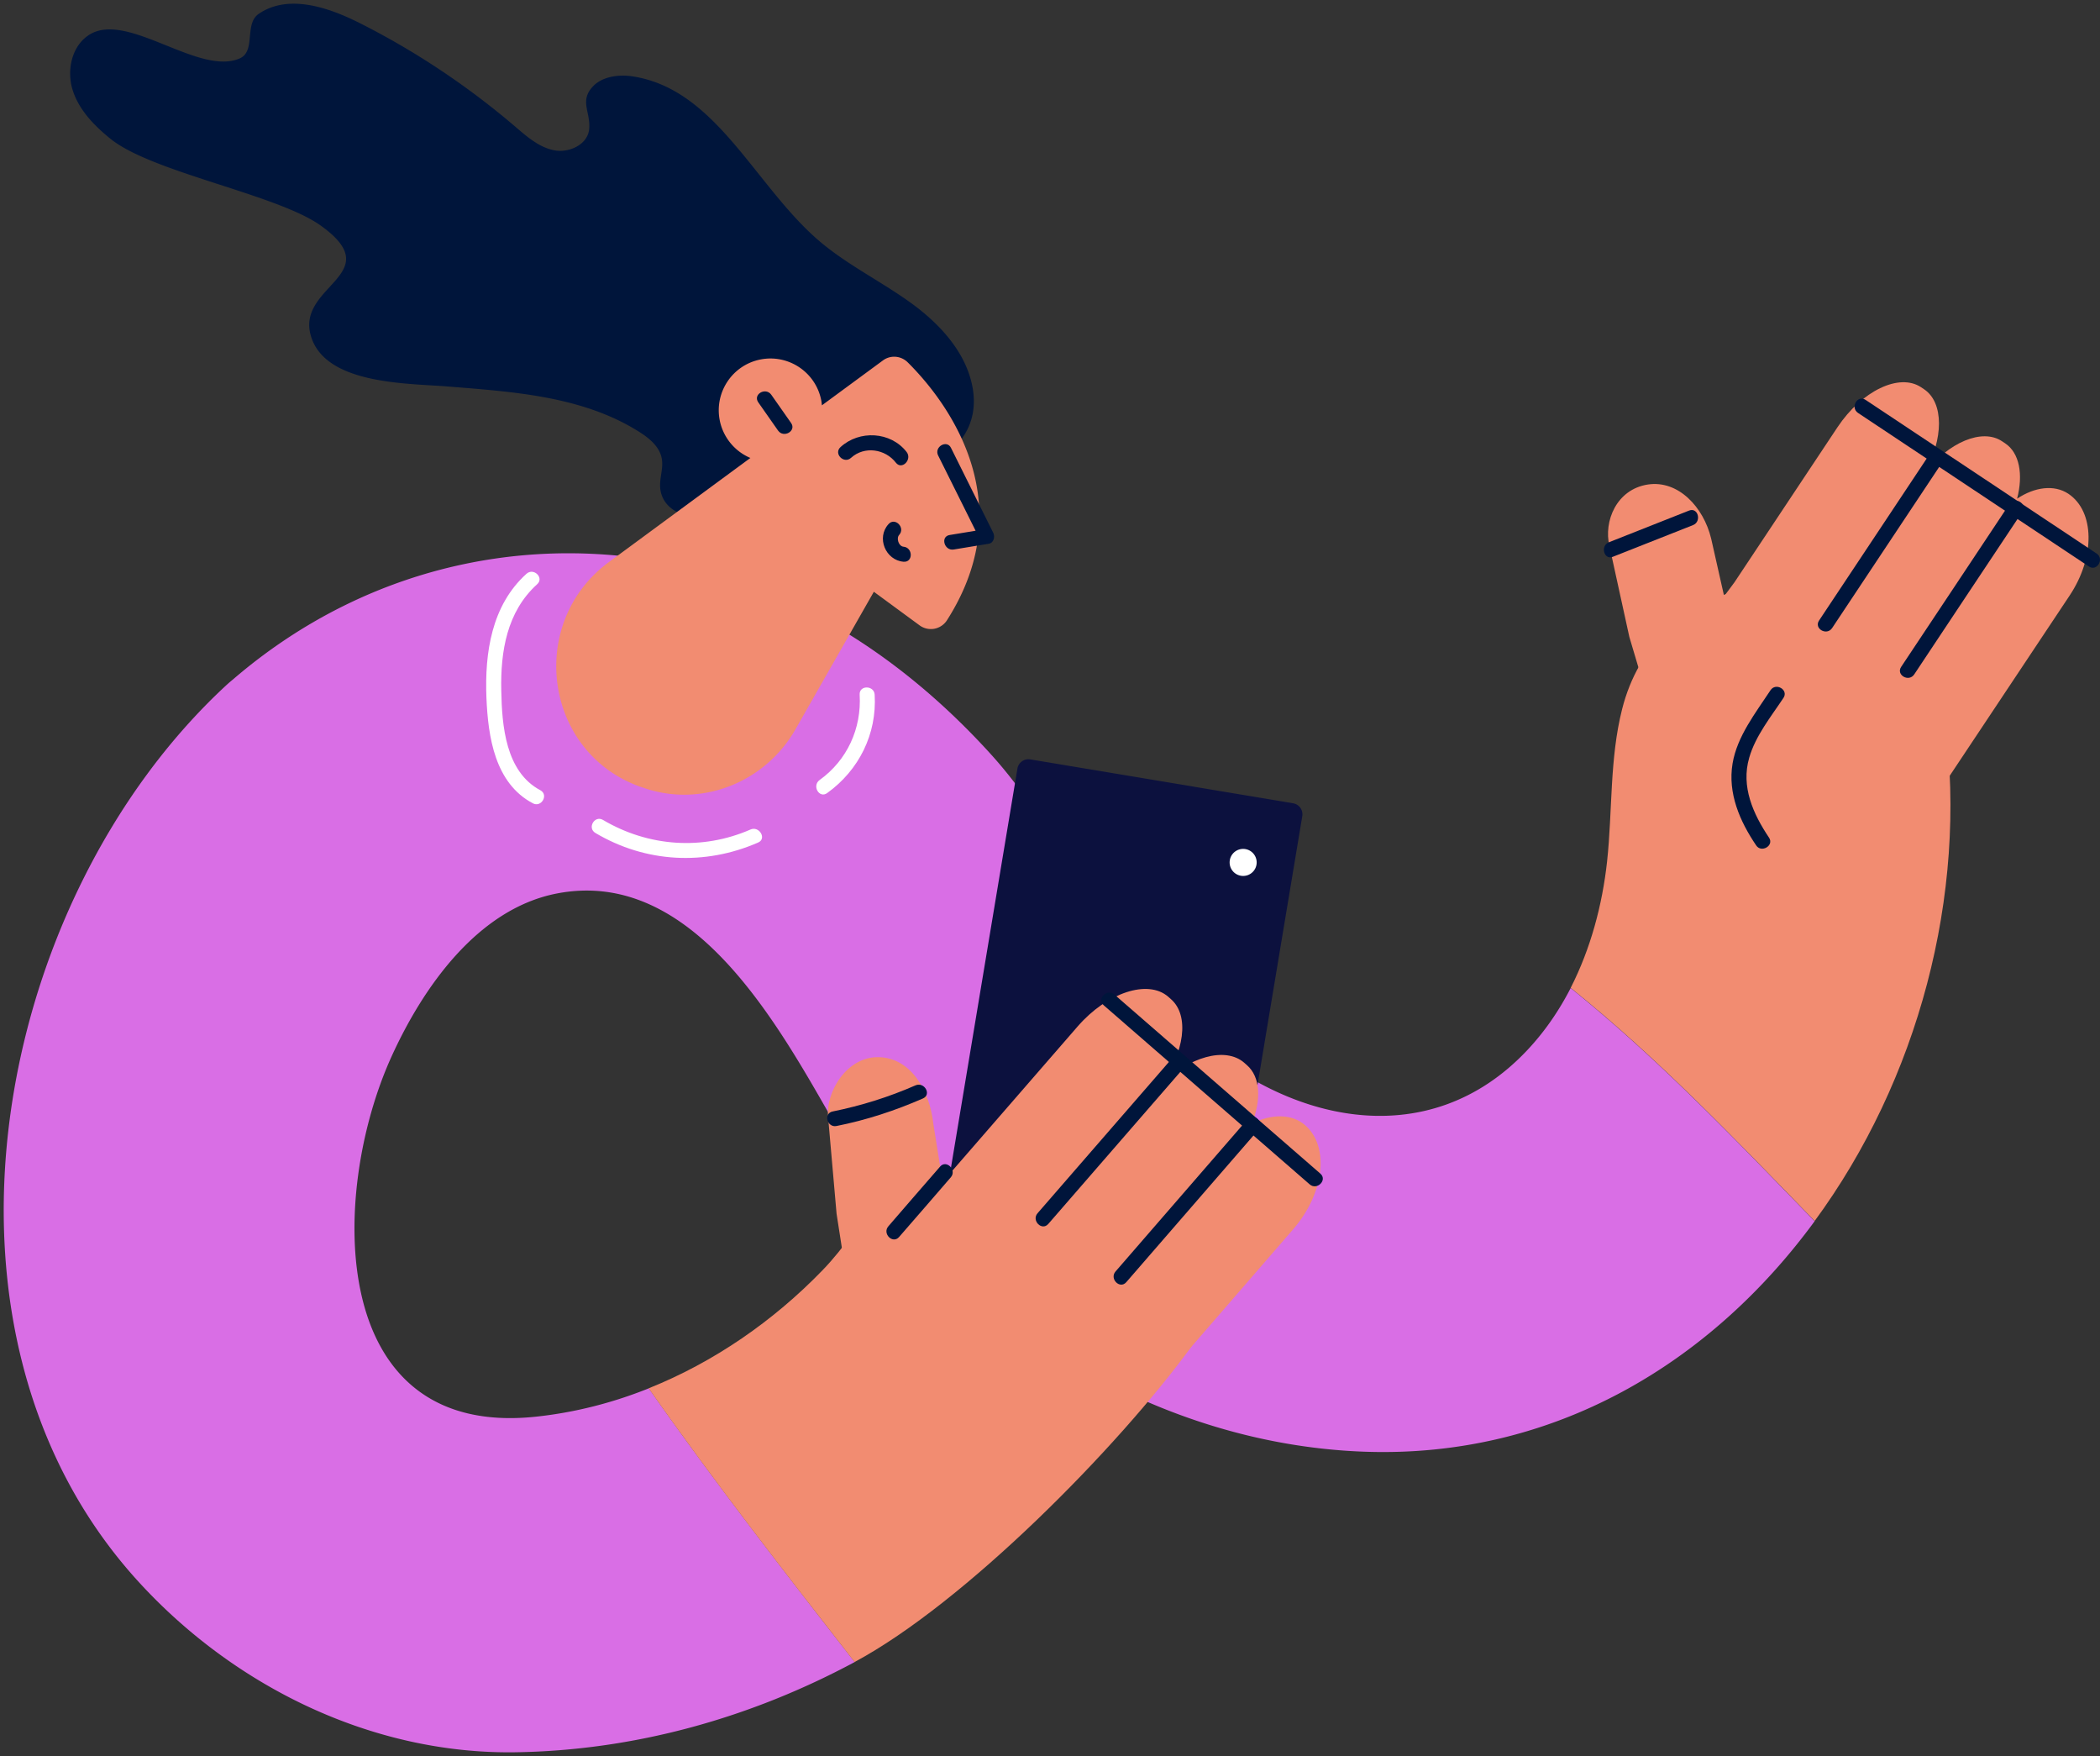
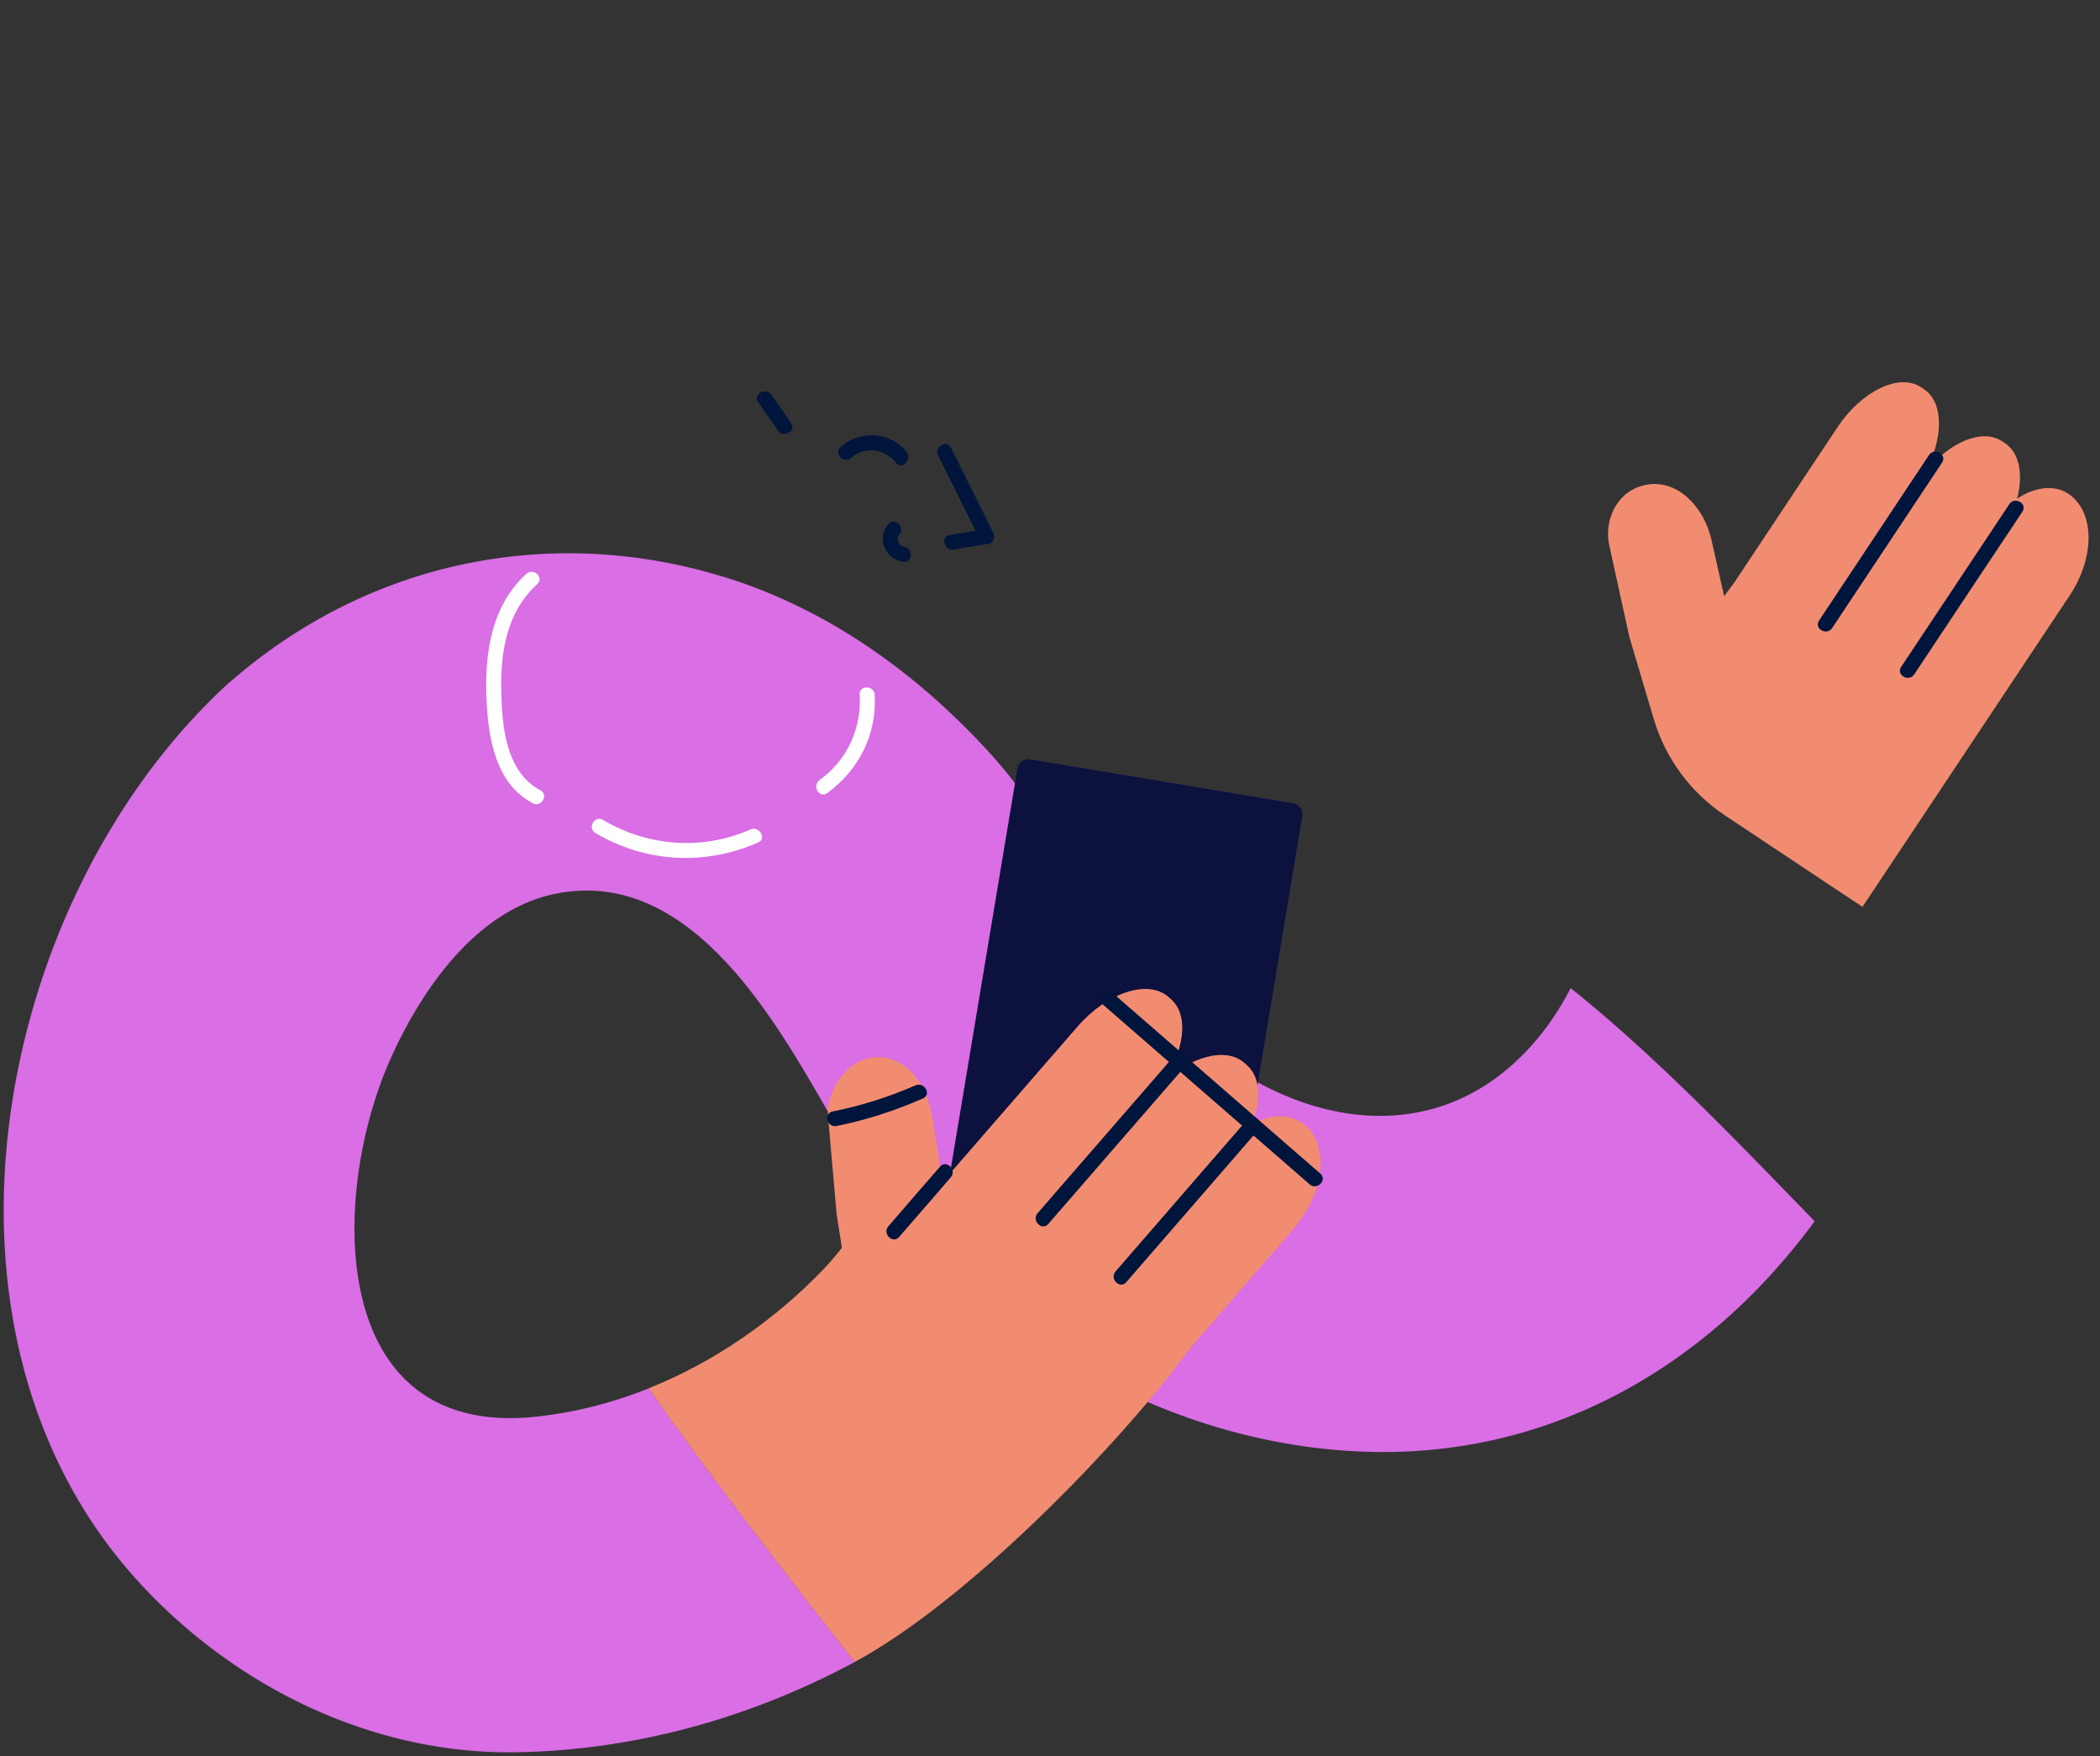
<svg xmlns="http://www.w3.org/2000/svg" width="561" height="469" fill="none">
  <rect width="100%" height="100%" fill="#333333" stroke="none" />
-   <path d="M246.475 124.648c9.776-3.746 15.017-11.237 13.387-20.887-1.629-9.606-8.851-17.361-16.778-23.046-7.927-5.684-16.823-10.047-24.222-16.348-17.219-14.718-27.524-40.628-49.94-43.977-3.435-.528-7.883-.044-10.437 2.6-3.832 3.966-.617 6.918-1.101 11.59-.441 4.053-5.373 6.345-9.381 5.551-4.007-.793-7.266-3.657-10.349-6.3-12.639-10.797-26.555-20.095-41.396-27.586-8.5-4.318-19.245-7.931-27.128-2.555-3.964 2.688-.705 9.958-5.065 11.897C53.187 20.39 34.207 3.03 23.99 9.197c-4.8 2.91-6.254 9.519-4.58 14.85 1.673 5.333 5.769 9.519 10.128 13.044 11.142 8.99 44.656 14.85 56.238 23.222 18.144 13.087-6.87 15.864-2.686 29.524 3.92 12.955 25.983 12.514 36.64 13.395 17.352 1.41 35.936 2.556 51.042 12.118 2.73 1.719 5.504 4.01 6.033 7.227.44 2.556-.661 5.155-.44 7.711.704 8.196 12.154 9.474 20.213 8.02a288.378 288.378 0 0049.897-13.66z" fill="#00153B" />
-   <path d="M225.339 333.649c.792-.97 1.541-1.939 2.334-2.953-.044-.088-1.145 1.146-4.228 5.112l.529-.529c.44-.573.924-1.102 1.365-1.63zm92.745-56.757c.088.088.176.132.264.22-3.875-4.891-4.756-5.023-4.007-3.789.176.176.352.396.528.572 1.013 1.014 2.202 1.939 3.215 2.997zm201.521-84.032c-3.083-23.354-29.55-41.289-52.363-36.001-17.131 3.966-29.55 15.29-33.91 32.564-3.346 13.219-2.554 27.1-4.007 40.628-1.277 11.677-4.404 23.354-9.733 33.798 23.429 18.815 44.171 40.671 65.178 62.263 27.524-37.455 40.912-86.896 34.835-133.252z" fill="#F28C71" />
  <path d="M419.593 263.893c-3.082 5.993-6.87 11.545-11.494 16.48-26.82 28.643-65.618 19.301-91.425-5.684-21.887-21.195-31.532-50.675-51.922-73.192-19.509-21.548-43.819-39.085-71.827-47.546-46.153-14.012-94.156-3.922-130.664 27.497a38.639 38.639 0 00-2.026 1.762c-62.095 57.637-84.114 172.823-23.12 239.361 25.498 27.849 62.139 45.916 100.32 45.431 32.061-.441 63.064-9.166 90.897-24.104-18.761-24.059-37.521-48.207-55.005-73.103-9.644 3.877-19.817 6.477-30.211 7.579-55.841 5.905-55.18-59.4-38.578-96.062 8.324-18.375 22.945-39.526 44.171-43.668 36.597-7.139 59.497 35.737 74.338 61.559 28.626 49.925 83.366 85.397 141.321 87.513 50.777 1.85 92.747-23.795 120.403-61.559-21.007-21.592-41.749-43.448-65.178-62.264zm-87.153 23.443c.044.088.661.484 1.453.925-.748-.397-1.365-.705-1.453-.925z" fill="#D96EE5" />
  <path d="M235.114 318.577c-4.801 7.271-9.513 14.63-15.37 20.667-13.079 13.528-28.978 24.544-46.461 31.55 17.483 24.941 36.244 49.044 55.005 73.104 29.418-15.776 70.33-57.241 90.059-84.34-22.592-20.05-60.421-21.284-83.233-40.981zm-121.328 53.012c-.309-.132-.529-.22-.573-.176.044 0 .264.044.573.176z" fill="#F28C71" />
  <path d="M254.534 327.17l70.198 11.721a2.991 2.991 0 003.435-2.468l19.73-118.446a2.992 2.992 0 00-2.467-3.437l-70.198-11.722a2.992 2.992 0 00-3.435 2.468l-19.729 118.447a2.992 2.992 0 002.466 3.437z" fill="#0C113E" />
-   <path d="M335.661 230.932a3.61 3.61 0 10-7.124-1.189 3.611 3.611 0 107.124 1.189z" fill="#fff" />
  <path d="M223.486 324.173l-2.246-25.602c-.792-6.918 5.065-16.568 13.697-16.216 8.499.309 13.431 8.99 14.4 17.803l2.378 14.894 2.511-2.16 33.645-38.733c7.883-9.077 18.761-12.646 24.178-7.975l.748.661c5.021 4.362 3.656 14.321-2.818 23.002 7.663-7.624 17.351-10.356 22.372-6.037l.748.661c3.612 3.128 3.876 9.209 1.366 15.599 5.196-2.6 10.657-2.644 14.18.44 6.606 5.729 5.153 18.243-3.259 27.893l-53.947 62.264-61.699-26.263-6.254-40.231z" fill="#F28C71" />
  <path d="M251.143 311.573c-4.624 5.332-9.248 10.619-13.828 15.951-1.674 1.939 1.145 4.803 2.862 2.865 4.624-5.332 9.248-10.62 13.828-15.952 1.674-1.939-1.189-4.803-2.862-2.864zm62.536-29.569c-12.155 14.012-24.354 28.025-36.508 42.038-1.674 1.939 1.145 4.803 2.862 2.864 12.155-14.013 24.354-28.025 36.508-42.038 1.674-1.983-1.145-4.847-2.862-2.864zm19.6 16.921c-11.759 13.572-23.517 27.1-35.276 40.672-1.673 1.939 1.145 4.803 2.863 2.865 11.758-13.573 23.517-27.1 35.275-40.673 1.674-1.938-1.145-4.803-2.862-2.864z" fill="#00153B" />
  <path d="M352.741 313.466c-18.364-15.952-36.684-31.903-55.048-47.855-1.938-1.674-4.801 1.146-2.863 2.865 18.364 15.951 36.685 31.903 55.049 47.854 1.938 1.675 4.8-1.146 2.862-2.864zm-108.203-23.574c-7.134 3.129-14.488 5.42-22.107 6.963-2.554.528-1.453 4.406 1.057 3.877 7.971-1.586 15.634-4.098 23.076-7.358 2.378-1.058.353-4.539-2.026-3.482z" fill="#00153B" />
  <path d="M435.271 170.122l-5.329-24.324c-1.585-6.565 1.894-15.114 10.262-16.392 8.147-1.234 14.885 6.037 16.911 14.409l3.479 15.423 2.774-3.745 27.525-41.421c6.473-9.695 16.47-14.498 22.283-10.664l.793.529c5.373 3.569 5.285 13.307.132 22.473 6.43-8.284 15.414-12.118 20.742-8.549l.793.529c3.876 2.556 4.889 8.372 3.215 14.806 4.668-3.129 9.909-3.834 13.696-1.322 7.046 4.715 7.223 16.877.308 27.232l-55.313 83.106-36.772-24.456c-9.072-6.037-15.722-15.026-18.893-25.425l-6.606-22.209z" fill="#F28C71" />
  <path d="M515.333 121.519c-9.776 14.718-19.597 29.48-29.374 44.197-1.453 2.16 2.026 4.187 3.479 2.027 9.777-14.717 19.598-29.479 29.375-44.197 1.453-2.159-2.07-4.142-3.48-2.027zm21.447 13.13c-9.645 14.497-19.245 28.995-28.89 43.448-1.453 2.159 2.026 4.186 3.479 2.027 9.645-14.497 19.245-28.995 28.89-43.448 1.453-2.159-2.026-4.186-3.479-2.027z" fill="#00153B" />
-   <path d="M560.077 147.826c-20.566-13.661-41.132-27.365-61.699-41.025-2.158-1.454-4.183 2.027-2.025 3.481 20.566 13.66 41.132 27.365 61.698 41.025 2.158 1.41 4.184-2.071 2.026-3.481zm-108.864-11.457l-21.403 8.461c-2.378.925-1.321 4.847 1.057 3.877l21.403-8.46c2.378-.925 1.365-4.847-1.057-3.878zm21.36 87.337c-4.228-6.301-7.531-13.616-5.285-21.327 1.674-5.861 5.858-11.017 9.16-15.996 1.41-2.159-2.069-4.186-3.479-2.027-3.963 6.037-8.895 12.25-10.129 19.565-1.321 7.932 1.938 15.423 6.298 21.856 1.365 2.115 4.888.088 3.435-2.071z" fill="#00153B" />
-   <path d="M162.671 150.117l37.786-27.805a13.835 13.835 0 01-8.192-10.091c-1.453-7.491 3.435-14.762 10.922-16.216 7.487-1.454 14.753 3.437 16.206 10.928.088.441.132.882.176 1.322l16.295-11.985c2.026-1.499 4.8-1.278 6.606.484 8.852 8.769 31.488 36.001 10.525 68.874a5.1 5.1 0 01-7.31 1.41l-12.243-8.989-20.919 36.706c-7.883 13.88-24.353 20.754-39.591 15.995-.704-.22-1.409-.484-2.114-.705-25.63-9.342-30.078-43.8-8.147-59.928z" fill="#F28C71" />
  <path d="M227.363 122.267c3.567-3.217 9.116-2.38 11.979 1.322 1.585 2.027 4.404-.838 2.862-2.865-4.272-5.508-12.639-5.904-17.659-1.321-1.938 1.762.924 4.626 2.818 2.864zm23.255-.616c3.744 7.535 7.531 15.114 11.274 22.649.397-.969.793-1.983 1.189-2.952-3.126.529-6.253 1.013-9.38 1.542-2.554.397-1.453 4.275 1.057 3.878 3.127-.529 6.254-1.014 9.38-1.542 1.366-.221 1.718-1.895 1.189-2.953-3.743-7.535-7.53-15.114-11.274-22.649-1.101-2.291-4.58-.264-3.435 2.027zm-13.257 18.331c-3.303 3.613-.793 9.65 4.008 10.047 2.598.22 2.554-3.79 0-4.01-1.322-.132-1.982-2.292-1.145-3.173 1.717-1.939-1.145-4.803-2.863-2.864zm-34.792-32.52l5.284 7.535c1.498 2.115 4.977.088 3.48-2.027l-5.285-7.535c-1.497-2.115-4.977-.132-3.479 2.027z" fill="#00153B" />
  <path d="M140.649 153.245c-9.336 8.416-11.186 21.107-10.701 33.137.44 10.443 2.246 22.781 12.375 28.157 2.29 1.234 4.315-2.247 2.025-3.481-9.292-4.935-10.261-17.229-10.437-26.659-.22-10.4 1.497-21.019 9.557-28.334 1.981-1.719-.881-4.539-2.819-2.82zm18.409 69.226c13.432 7.976 29.242 8.769 43.467 2.556 2.378-1.013.308-4.494-2.026-3.481-12.904 5.64-27.348 4.583-39.415-2.556-2.246-1.322-4.272 2.159-2.026 3.481zm61.92-10.662c8.5-6.125 13.3-15.775 12.684-26.263-.133-2.556-4.184-2.6-4.008 0 .528 9.033-3.347 17.494-10.701 22.782-2.114 1.542-.089 5.023 2.025 3.481z" fill="#fff" />
</svg>